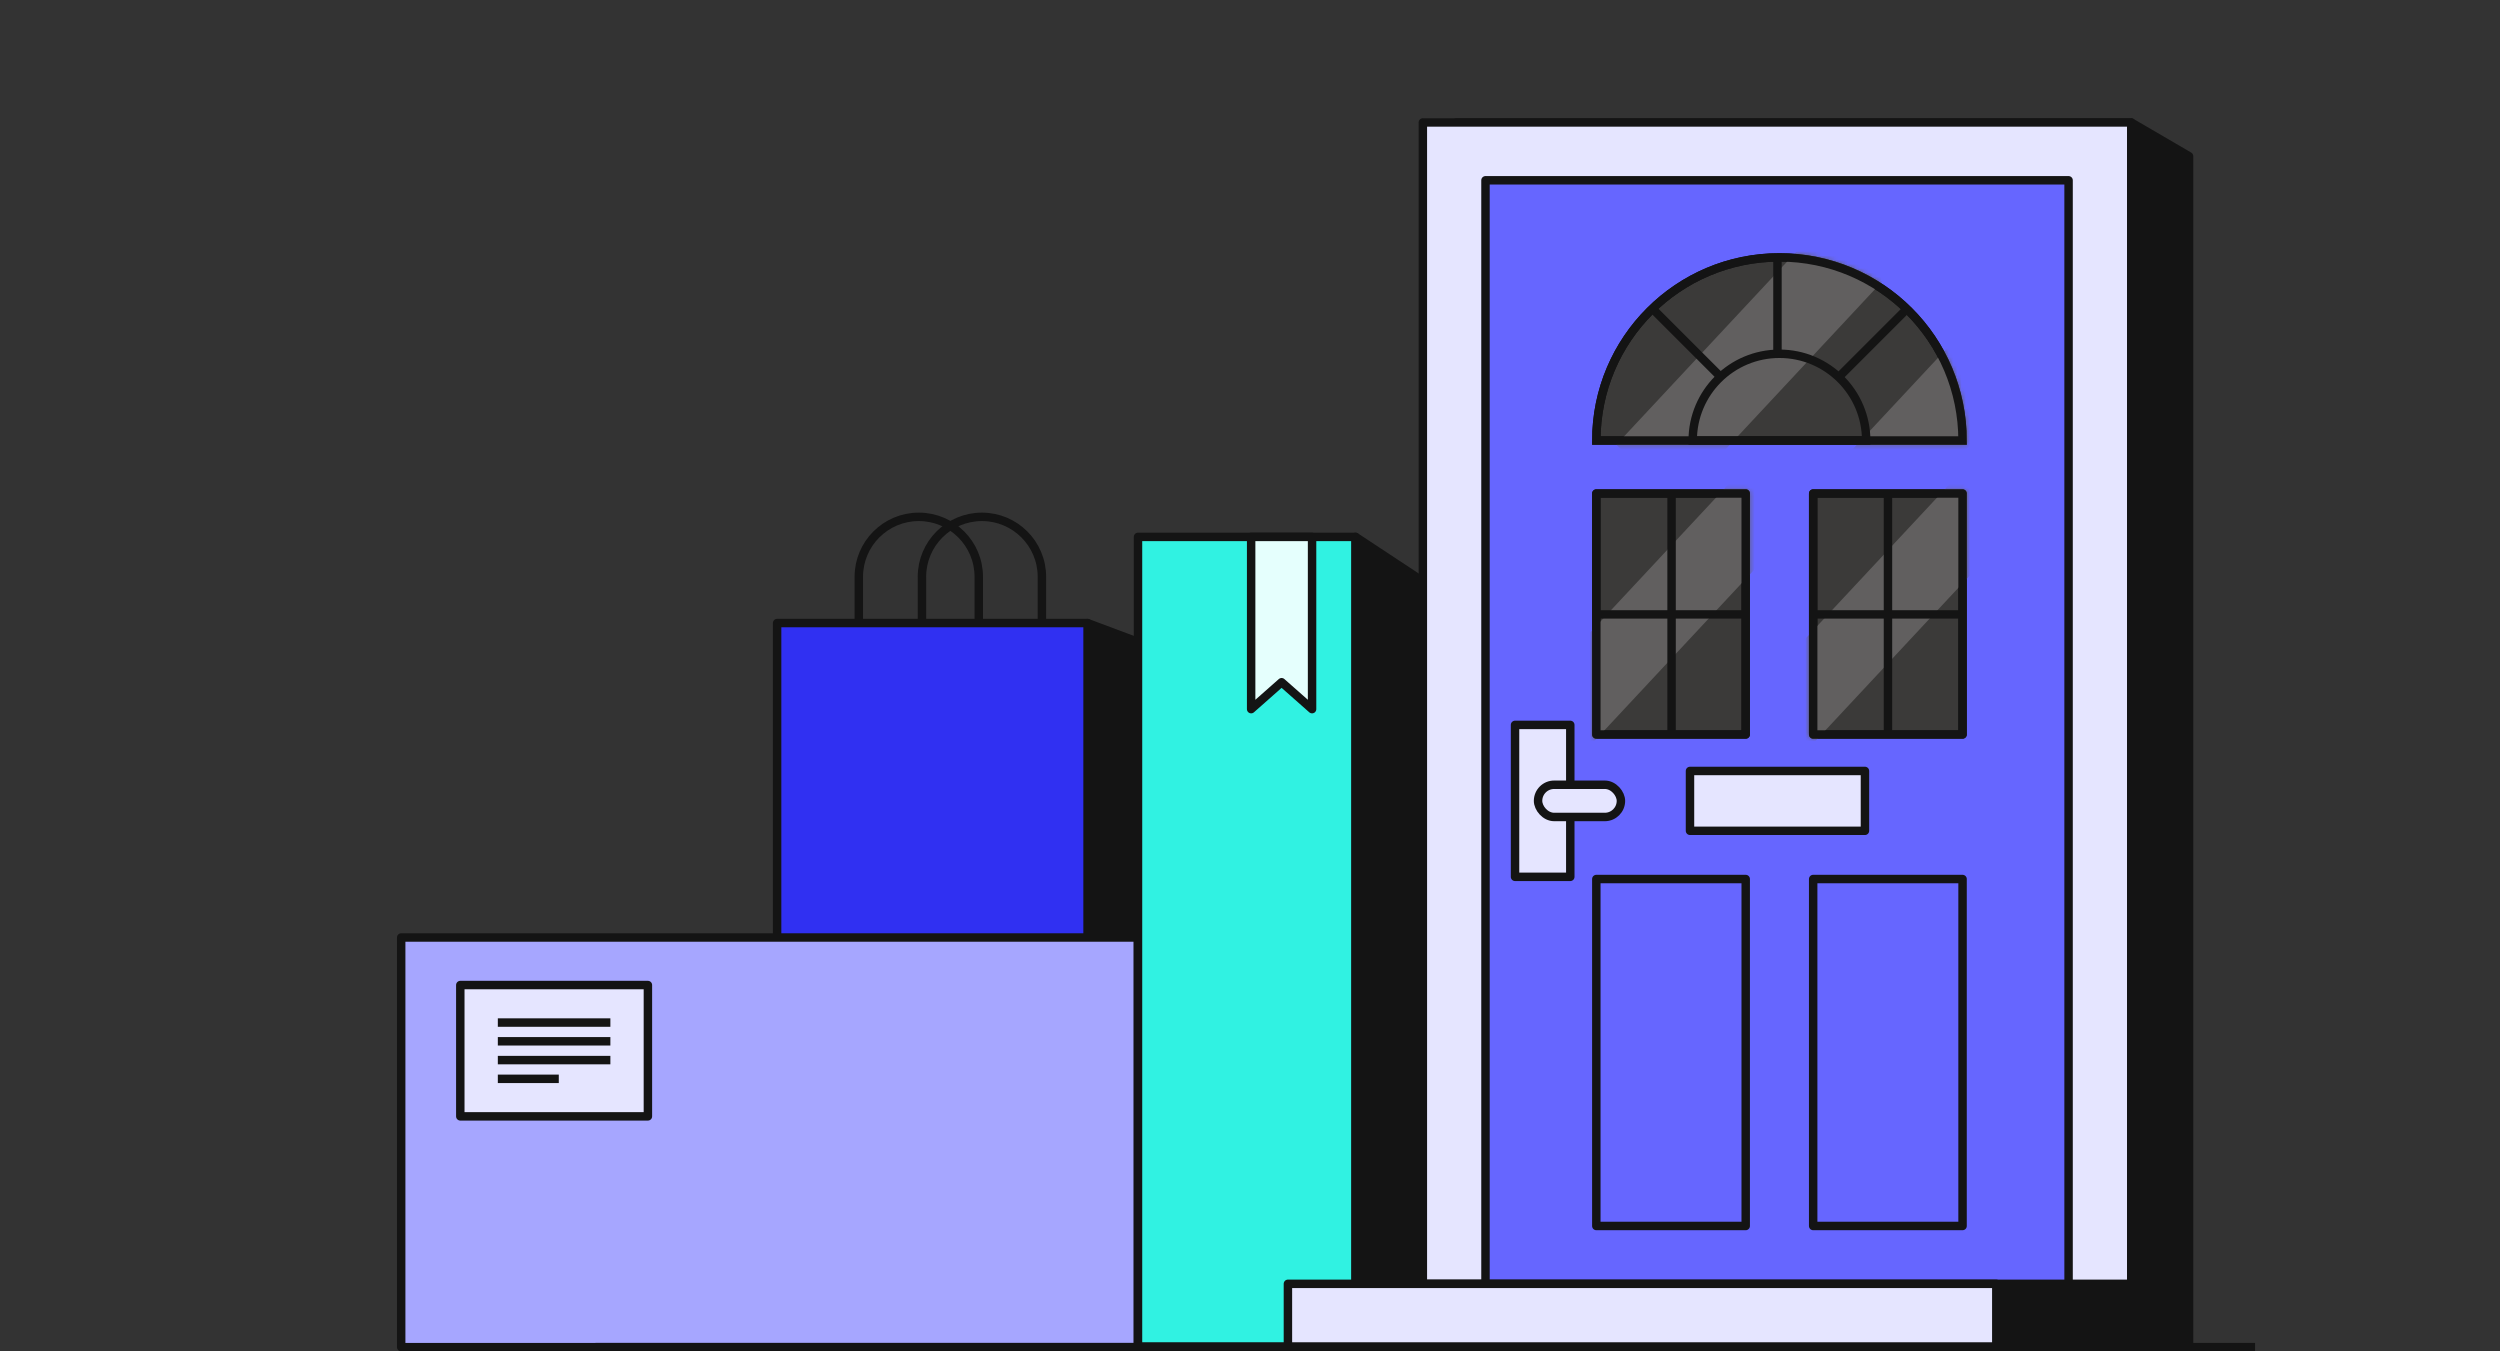
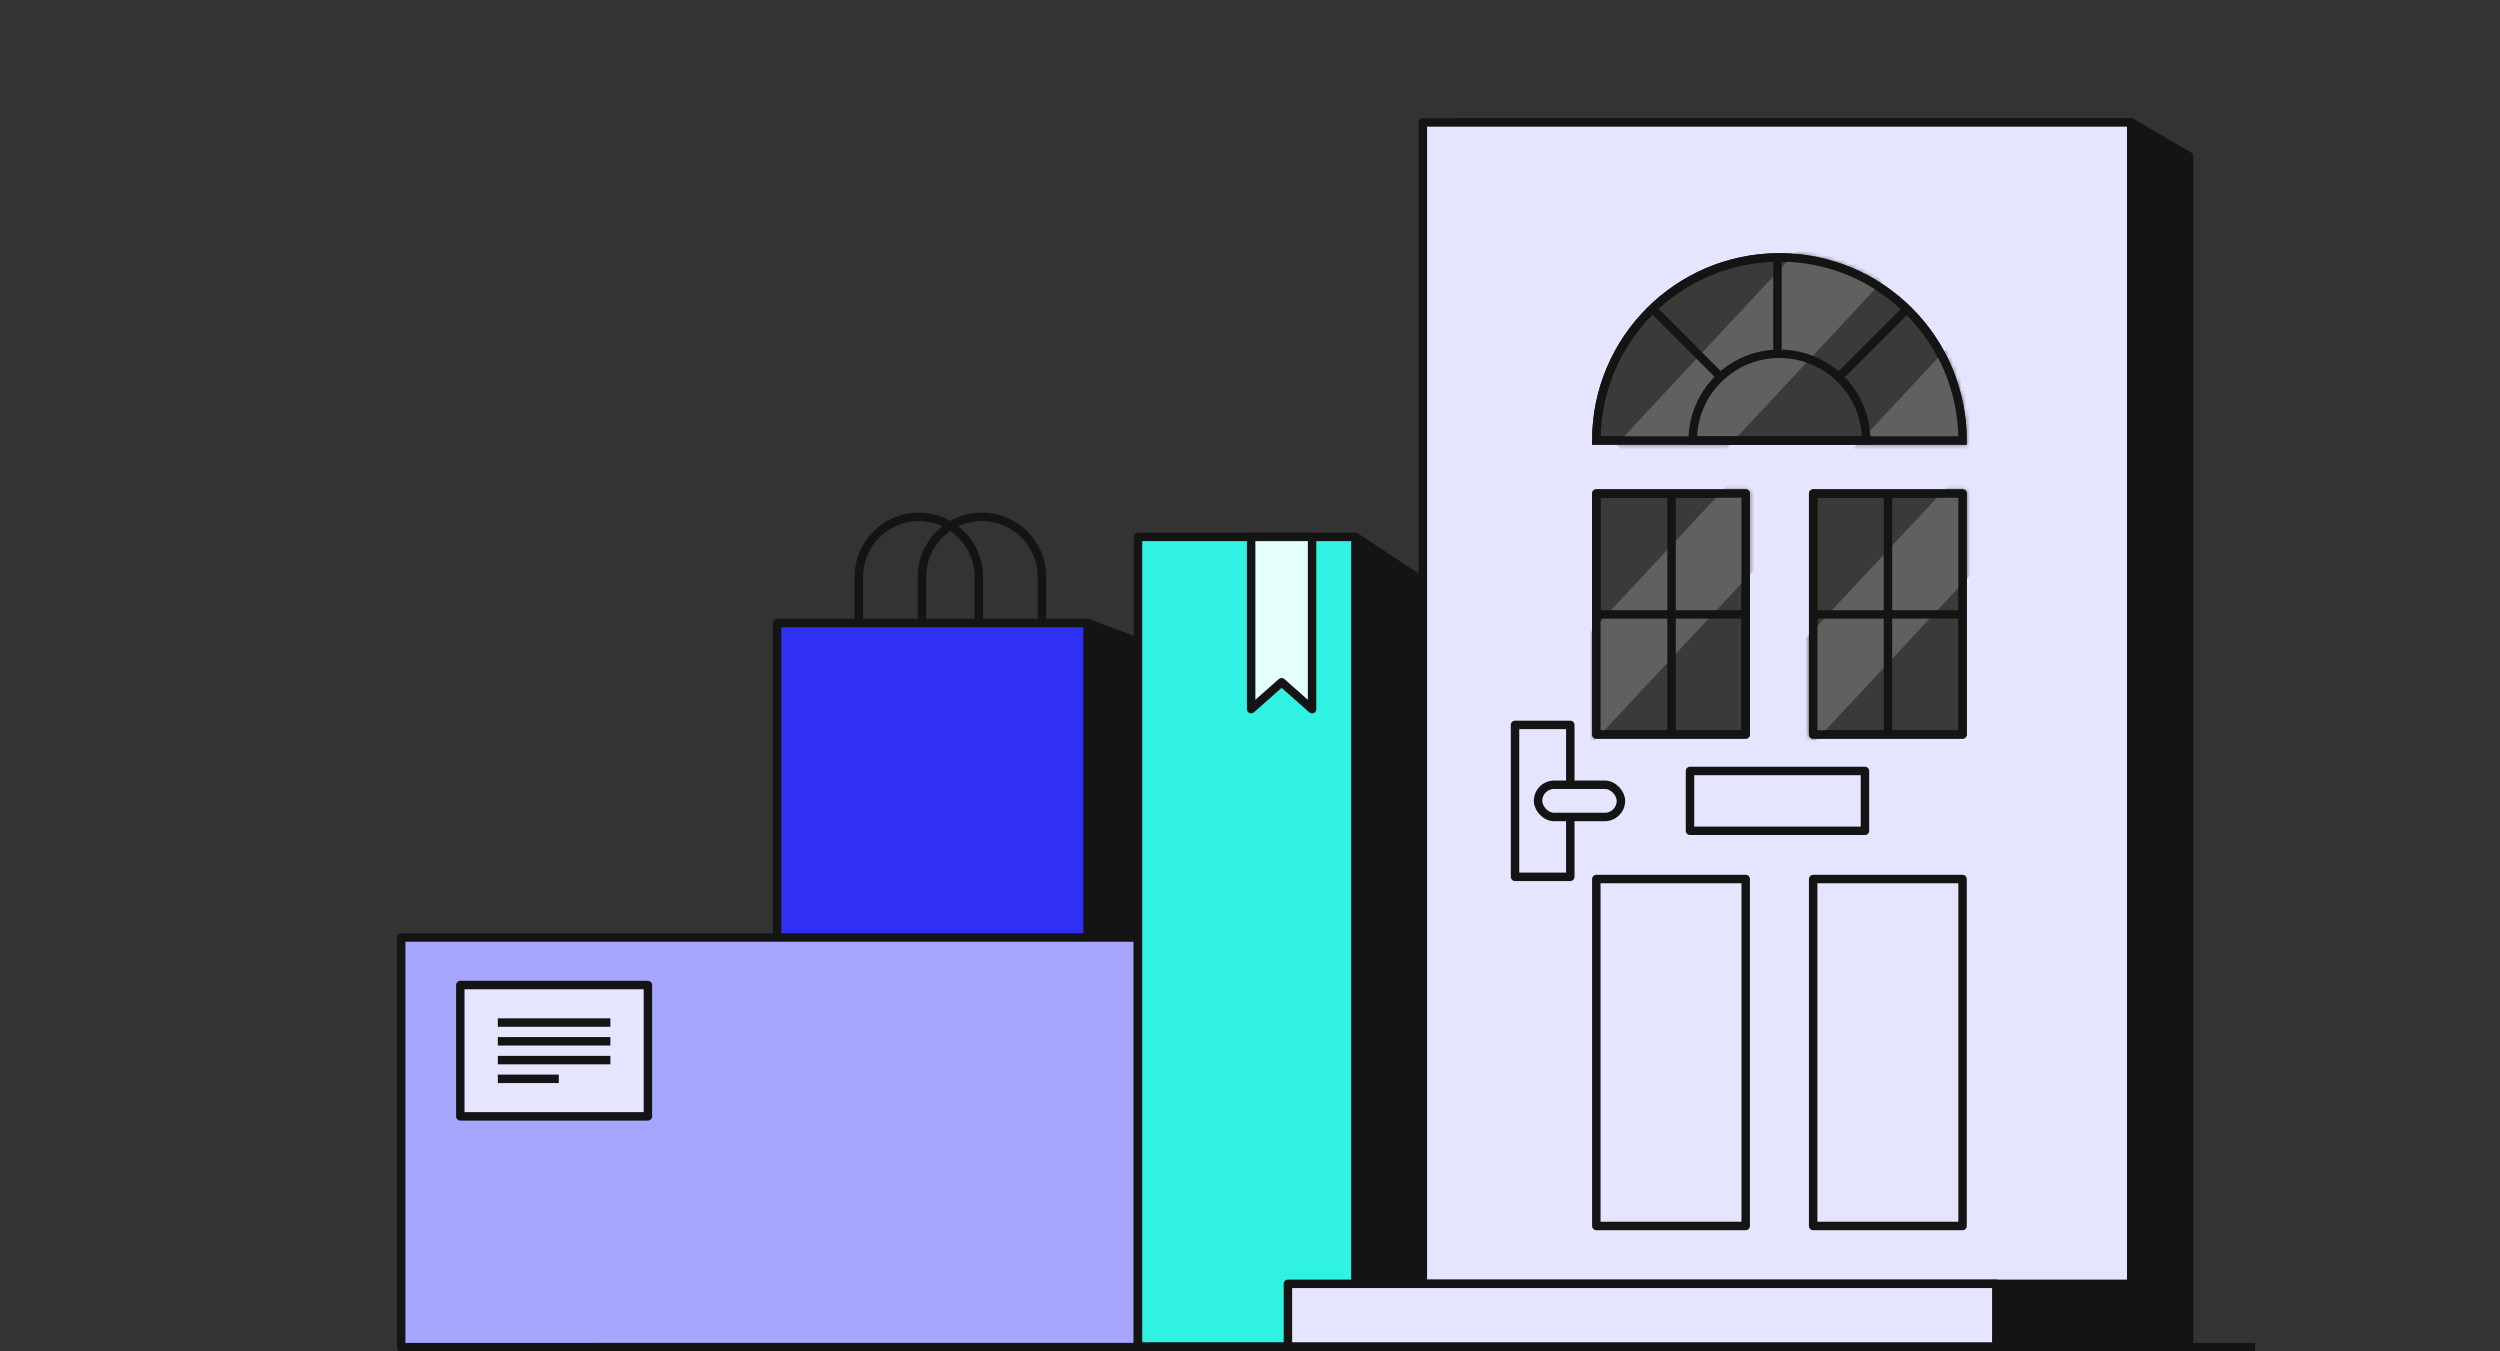
<svg xmlns="http://www.w3.org/2000/svg" width="592" height="320" viewBox="0 0 592 320" fill="none">
  <rect x="0" y="0" width="592" height="320" fill="#333333" stroke="none" />
  <path d="M203.366 136.593C203.366 128.748 209.725 122.389 217.57 122.389V122.389C225.414 122.389 231.774 128.748 231.774 136.593V153.961H203.366V136.593Z" stroke="#141414" stroke-width="2" stroke-linejoin="round" />
  <path d="M218.317 136.593C218.317 128.748 224.676 122.389 232.521 122.389V122.389C240.366 122.389 246.725 128.748 246.725 136.593V153.961H218.317V136.593Z" stroke="#141414" stroke-width="2" stroke-linejoin="round" />
  <path d="M257.534 147.538L272.919 153.301V222.019H257.534V147.538Z" fill="#141414" stroke="#141414" stroke-width="2" stroke-linejoin="round" />
  <path d="M184.02 147.538H257.534V222.986H184.02V147.538Z" fill="#3030F2" stroke="#141414" stroke-width="2" stroke-linejoin="round" />
  <path d="M95 222H270V319H95V222Z" fill="#A6A6FF" stroke="#141414" stroke-width="2" stroke-linejoin="round" />
  <path d="M296.094 212.23L269.441 194.461V318.842H296.094V212.23Z" fill="#141414" stroke="#141414" stroke-width="2" stroke-linejoin="round" />
  <rect x="109" y="233.259" width="44.422" height="31.095" fill="#E5E5FF" stroke="#141414" stroke-width="2" stroke-linejoin="round" />
  <path d="M117.885 242.143H144.538" stroke="#141414" stroke-width="2" stroke-linejoin="round" />
  <path d="M117.885 246.585H144.538" stroke="#141414" stroke-width="2" stroke-linejoin="round" />
  <path d="M117.885 251.028H144.538" stroke="#141414" stroke-width="2" stroke-linejoin="round" />
  <path d="M117.885 255.471H132.322" stroke="#141414" stroke-width="2" stroke-linejoin="round" />
  <path d="M269.479 127.136H321.002V318.843H269.479V127.136Z" fill="#30F2E2" stroke="#141414" stroke-width="2" stroke-linejoin="round" />
  <path d="M351.916 147.53L321.002 127.136V318.843H351.916V147.53Z" fill="#141414" stroke="#141414" stroke-width="2" stroke-linejoin="round" />
  <path d="M296.271 127.136H310.697V167.924L303.484 161.551L296.271 167.924V127.136Z" fill="#E5FFFD" stroke="#141414" stroke-width="2" stroke-linejoin="round" />
  <path d="M142 319L533 319" stroke="#141414" stroke-width="2" stroke-linecap="square" />
  <path d="M344.918 29H504.673L518.367 36.988V318.842H344.918V29Z" fill="#141414" stroke="#141414" stroke-width="2" stroke-linejoin="round" />
  <rect x="336.93" y="29" width="167.743" height="275.008" fill="#E5E5FF" stroke="#141414" stroke-width="2" stroke-linejoin="round" />
-   <rect x="351.764" y="42.693" width="138.075" height="261.315" fill="#6666FF" stroke="#141414" stroke-width="2" stroke-linejoin="round" />
  <rect x="400.19" y="182.56" width="41.43" height="14.173" fill="#E5E5FF" stroke="#141414" stroke-width="2" stroke-linejoin="round" />
  <rect x="358.76" y="171.657" width="13.083" height="35.978" fill="#E5E5FF" stroke="#141414" stroke-width="2" stroke-linejoin="round" />
  <rect x="364.211" y="185.831" width="19.625" height="7.632" rx="3.816" fill="#E5E5FF" stroke="#141414" stroke-width="2" stroke-linejoin="round" />
  <rect x="378.01" y="116.866" width="35.374" height="57.056" fill="#3B3A39" stroke="#141414" stroke-width="2" stroke-linejoin="round" />
  <mask id="mask0_405_3599" style="mask-type:alpha" maskUnits="userSpaceOnUse" x="377" y="115" width="38" height="60">
    <rect x="378.01" y="116.865" width="35.374" height="57.056" fill="#3B3A39" stroke="#141414" stroke-width="2" stroke-linejoin="round" />
  </mask>
  <g mask="url(#mask0_405_3599)">
    <rect x="413.103" y="110.603" width="18.267" height="73.267" transform="rotate(43.016 413.103 110.603)" fill="#615F5F" />
  </g>
  <rect x="378.01" y="208.154" width="35.374" height="82.16" stroke="#141414" stroke-width="2" stroke-linejoin="round" />
  <rect x="429.36" y="116.866" width="35.374" height="57.056" fill="#3B3A39" stroke="#141414" stroke-width="2" stroke-linejoin="round" />
  <rect x="429.36" y="208.154" width="35.374" height="82.16" stroke="#141414" stroke-width="2" stroke-linejoin="round" />
  <rect x="304.979" y="304.009" width="167.743" height="14.835" fill="#E5E5FF" stroke="#141414" stroke-width="2" stroke-linejoin="round" />
  <path d="M421.372 60.95C397.424 60.95 378.01 80.364 378.01 104.312H464.734C464.734 80.364 445.32 60.95 421.372 60.95Z" fill="#3B3A39" stroke="#141414" stroke-width="2" />
  <mask id="mask1_405_3599" style="mask-type:alpha" maskUnits="userSpaceOnUse" x="377" y="59" width="89" height="47">
    <path d="M421.372 60.952C397.424 60.952 378.01 80.366 378.01 104.314H464.734C464.734 80.366 445.32 60.952 421.372 60.952Z" fill="#3B3A39" stroke="#141414" stroke-width="2" />
  </mask>
  <g mask="url(#mask1_405_3599)">
    <rect x="432.728" y="51.73" width="19.67" height="73.267" transform="rotate(43.016 432.728 51.73)" fill="#615F5F" />
    <rect x="478.519" y="63.723" width="19.67" height="73.267" transform="rotate(43.016 478.519 63.723)" fill="#615F5F" />
  </g>
  <path d="M421.372 83.773C410.028 83.773 400.832 92.969 400.832 104.313H441.912C441.912 92.969 432.716 83.773 421.372 83.773Z" stroke="#141414" stroke-width="2" />
  <mask id="mask2_405_3599" style="mask-type:alpha" maskUnits="userSpaceOnUse" x="428" y="115" width="38" height="60">
    <rect x="429.36" y="116.865" width="35.374" height="57.056" fill="#3B3A39" stroke="#141414" stroke-width="2" stroke-linejoin="round" />
  </mask>
  <g mask="url(#mask2_405_3599)">
    <rect x="465.436" y="110.603" width="18.267" height="73.267" transform="rotate(43.016 465.436 110.603)" fill="#615F5F" />
  </g>
  <rect x="378.01" y="116.866" width="35.374" height="57.056" stroke="#141414" stroke-width="2" stroke-linejoin="round" />
  <rect x="429.36" y="116.866" width="35.374" height="57.056" stroke="#141414" stroke-width="2" stroke-linejoin="round" />
  <path d="M421.372 60.951C397.424 60.951 378.01 80.365 378.01 104.313H464.734C464.734 80.365 445.32 60.951 421.372 60.951Z" stroke="#141414" stroke-width="2" />
  <path d="M420.904 60.452L420.904 83.347" stroke="#141414" stroke-width="2" stroke-linejoin="round" />
  <path d="M395.829 117.145L395.829 173.838" stroke="#141414" stroke-width="2" stroke-linejoin="round" />
  <path d="M447.071 117.145L447.071 173.838" stroke="#141414" stroke-width="2" stroke-linejoin="round" />
  <path d="M413.273 145.491H378.385" stroke="#141414" stroke-width="2" stroke-linejoin="round" />
  <path d="M464.515 145.491H429.627" stroke="#141414" stroke-width="2" stroke-linejoin="round" />
  <path d="M391.703 73.503L407.841 89.641" stroke="#141414" stroke-width="2" stroke-linejoin="round" />
  <path d="M451.204 73.503L435.066 89.641" stroke="#141414" stroke-width="2" stroke-linejoin="round" />
</svg>